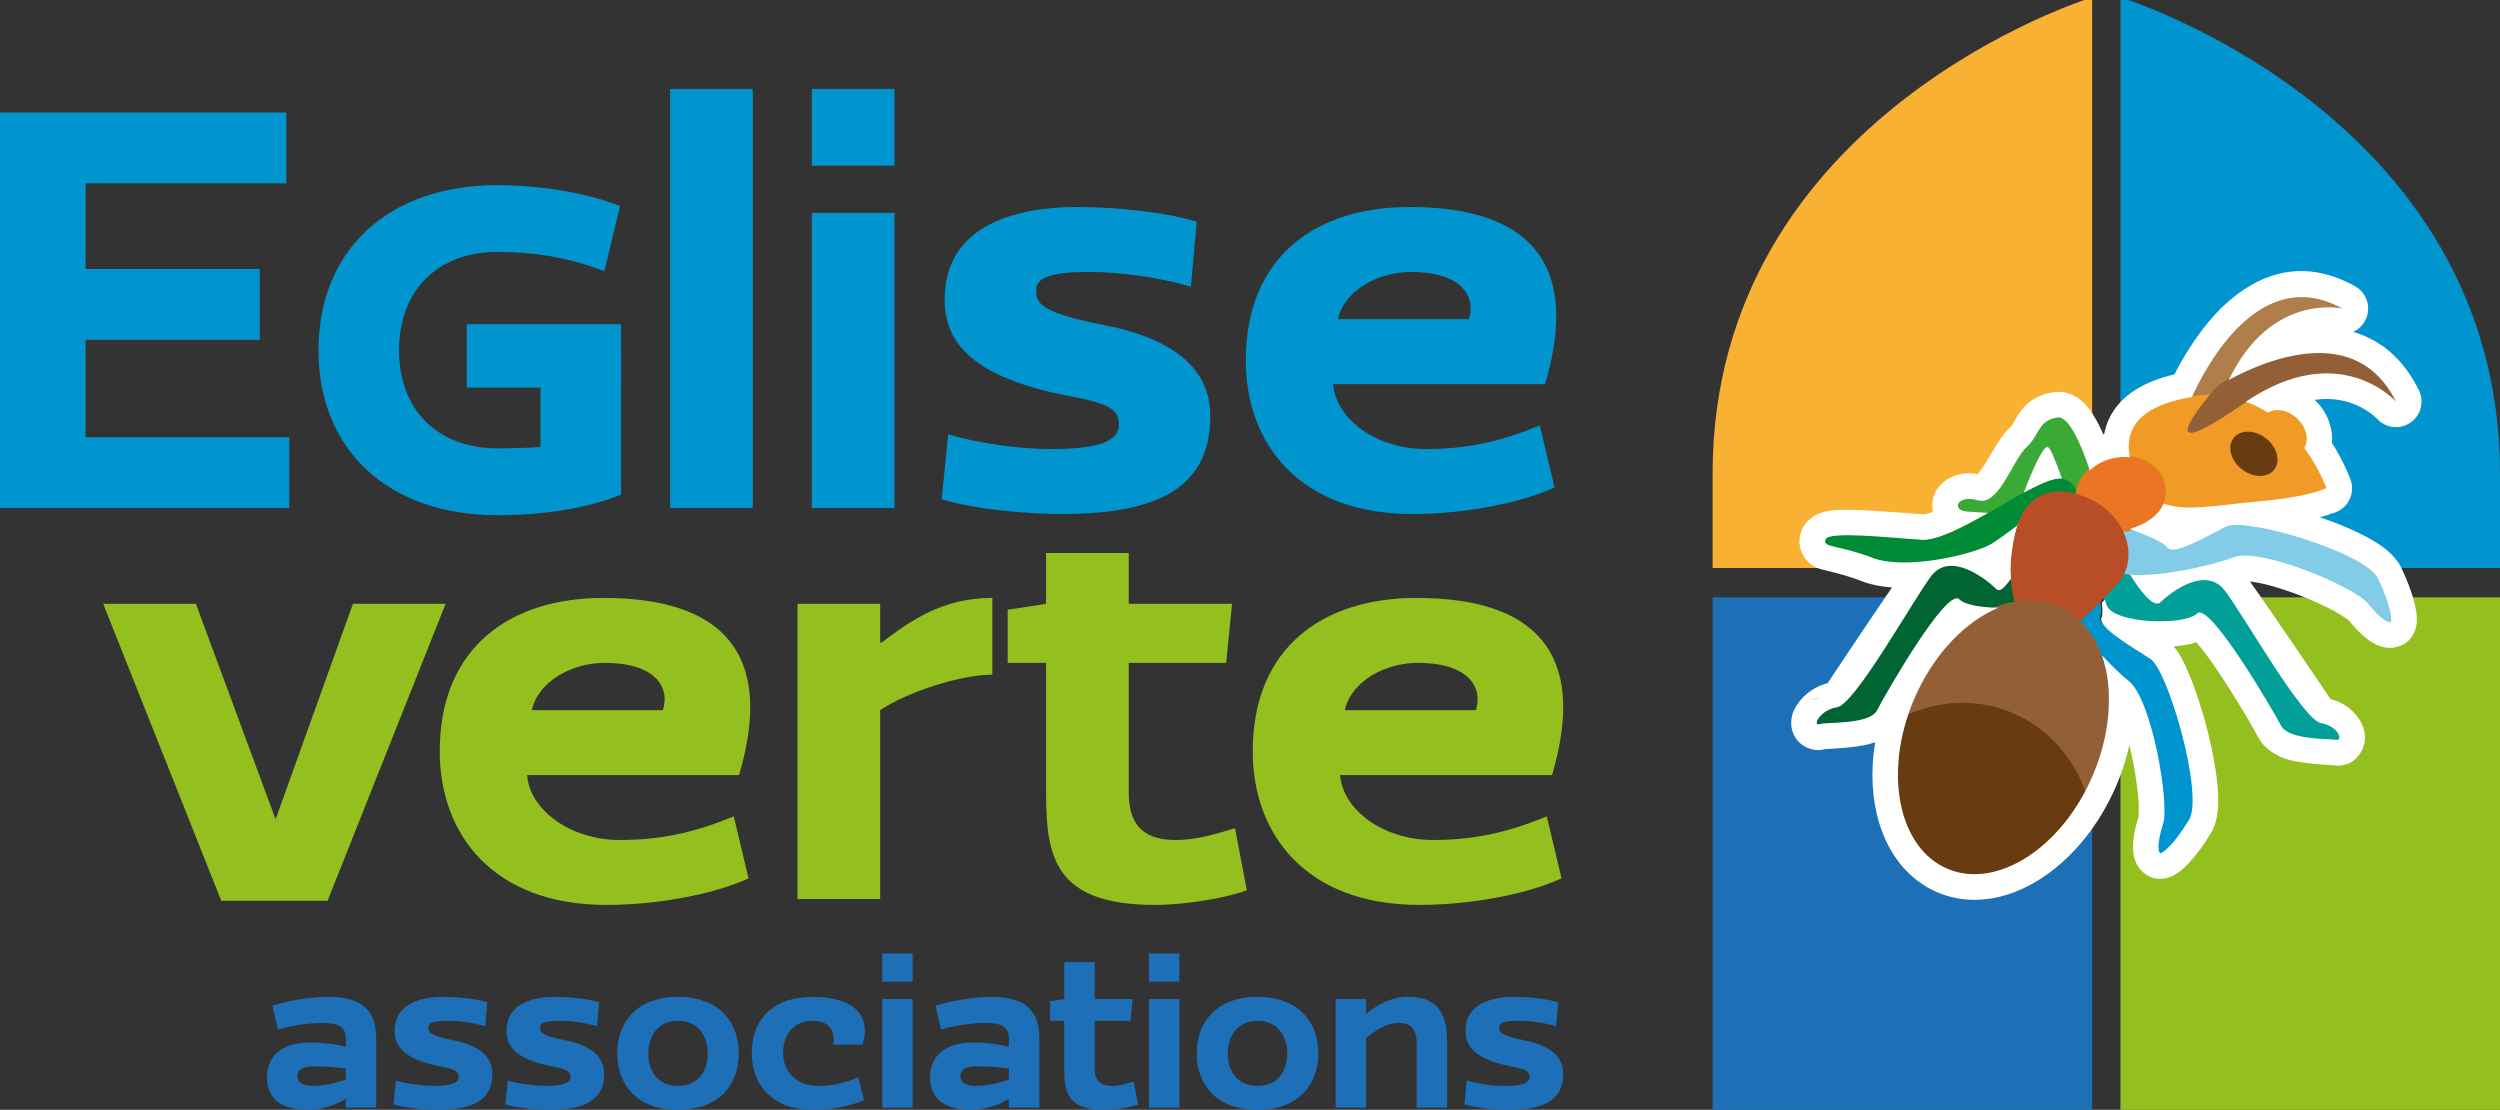
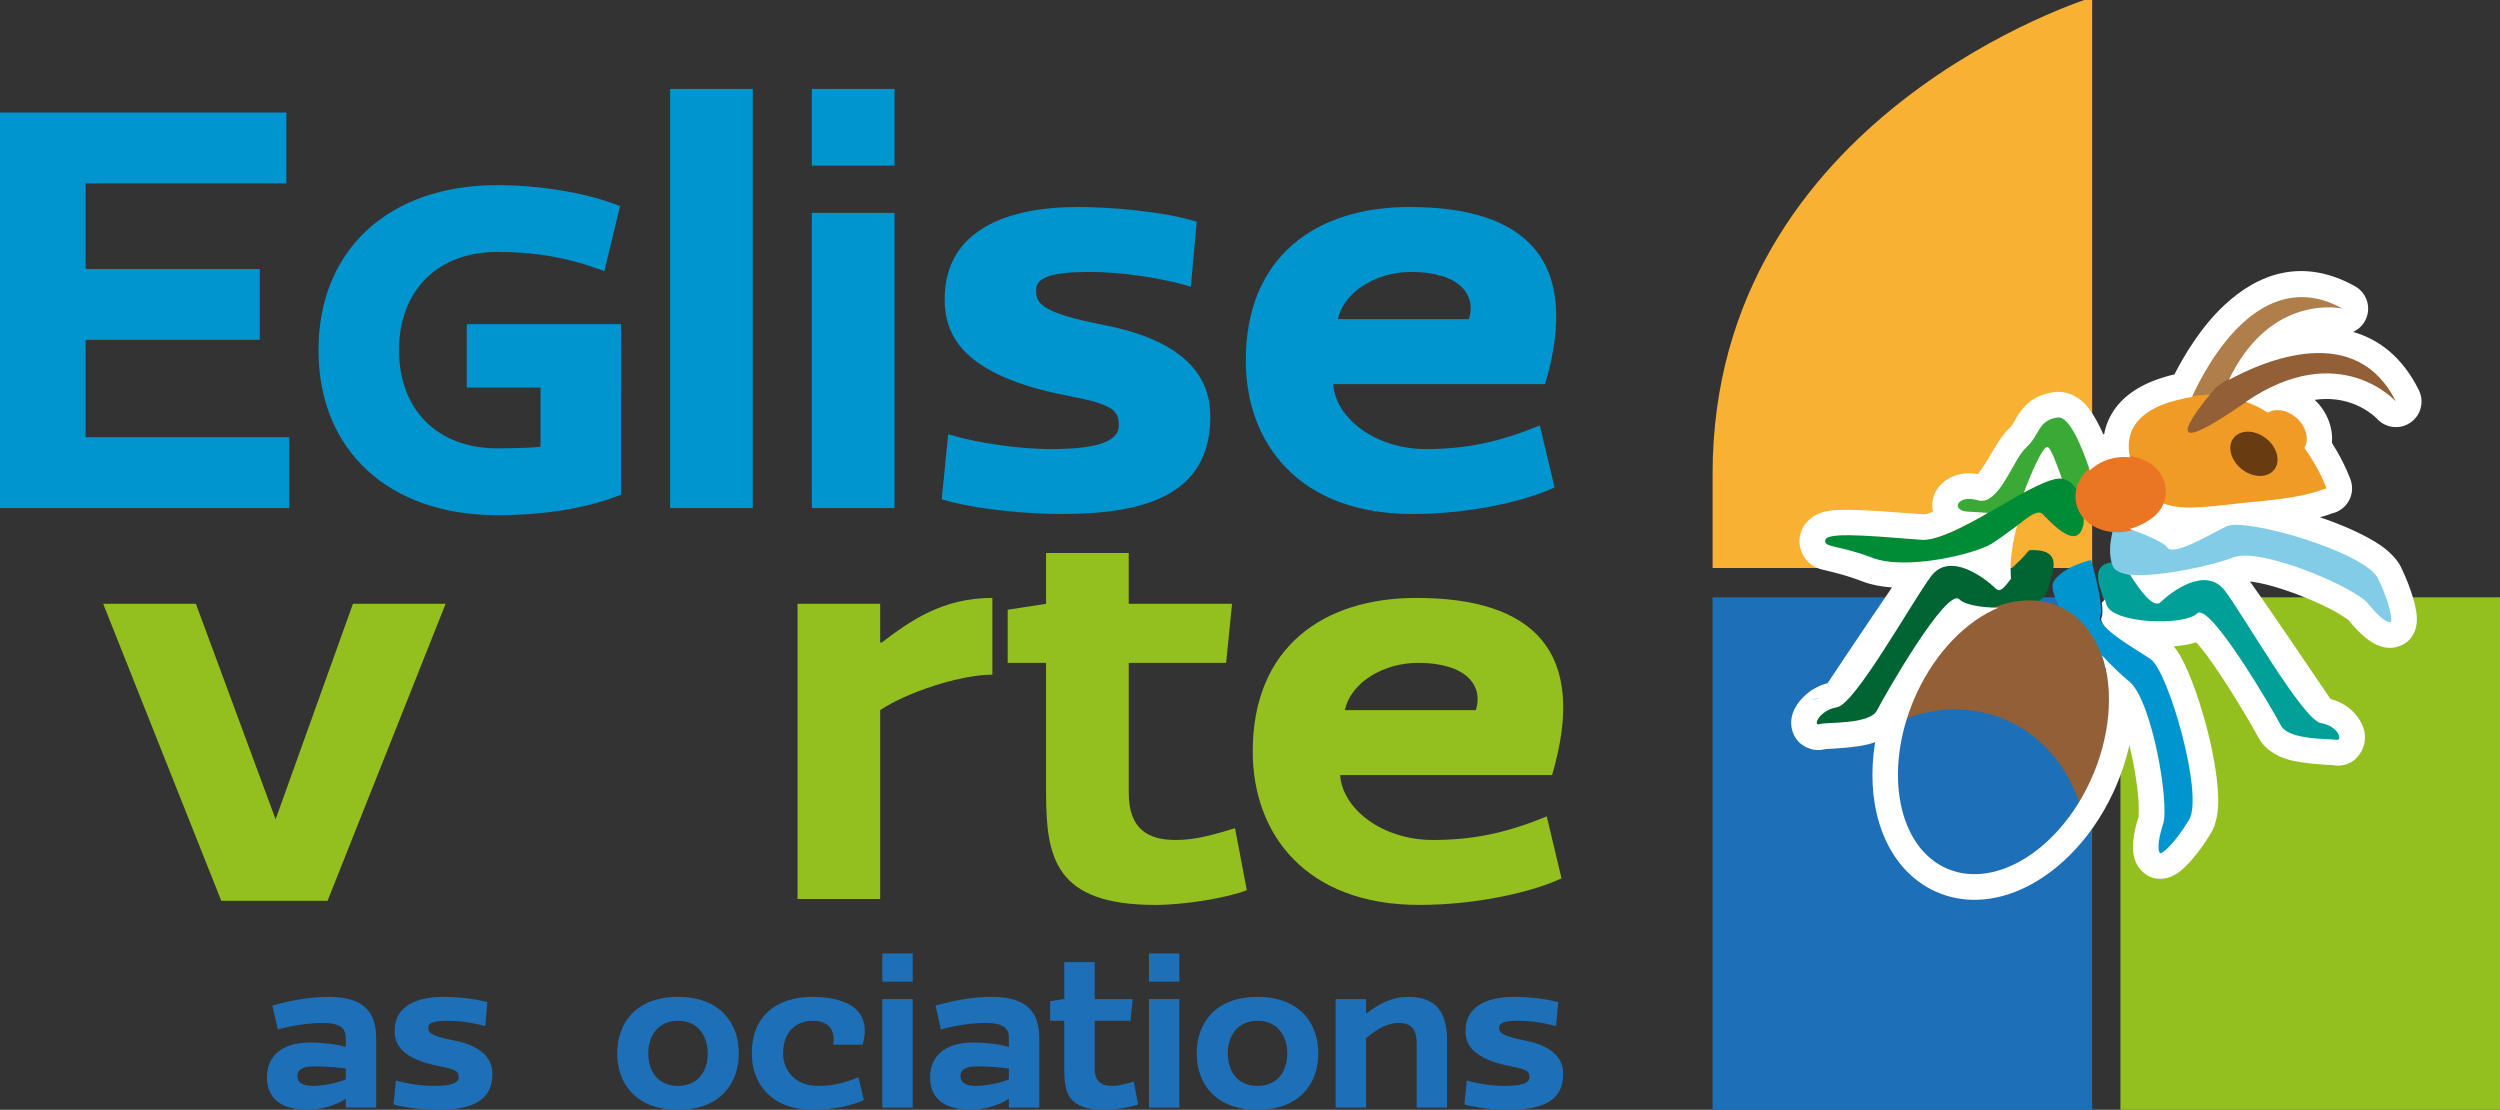
<svg xmlns="http://www.w3.org/2000/svg" id="Mode_Isolation-2" viewBox="0 0 220 97.661">
  <rect x="0" y="0" width="220" height="97.661" fill="#333333" stroke="none" />
  <defs>
    <style>.cls-1{fill:#f8b133;}.cls-2,.cls-3{fill:#0095ce;}.cls-4,.cls-5{fill:#1d70b7;}.cls-6,.cls-7{fill:#93c01f;}.cls-8{fill:#3ba935;}.cls-8,.cls-7,.cls-5,.cls-9,.cls-10,.cls-11,.cls-12,.cls-13,.cls-14,.cls-15,.cls-16,.cls-17,.cls-18,.cls-3,.cls-19,.cls-20{fill-rule:evenodd;}.cls-9{fill:#af7e4a;}.cls-10{fill:#925f36;}.cls-11{fill:#00a099;}.cls-12{fill:#83cce7;}.cls-13{fill:#b74e28;}.cls-14{fill:#f09b26;}.cls-15{fill:#ea7623;}.cls-16{fill:#fff;}.cls-17{fill:#006533;}.cls-18{fill:#0095cf;}.cls-19{fill:#008c36;}.cls-20{fill:#683b11;}</style>
  </defs>
  <polygon class="cls-5" points="184.11 52.565 150.708 52.565 150.708 98.096 184.11 98.096 184.11 52.565 184.11 52.565" />
  <polygon class="cls-7" points="220 52.565 186.598 52.565 186.598 98.096 220 98.096 220 52.565 220 52.565" />
-   <path class="cls-2" d="m186.598-.236s33.402,10.248,33.402,41.944v8.276h-10.817v-.001h-22.585V-.236h0Z" />
  <path class="cls-1" d="m184.11-.236s-33.402,10.248-33.402,41.944v8.276h10.817v-.001h22.585V-.236h0Z" />
  <path class="cls-18" d="m184.018,49.285s1.184,4.086.799,4.956c-.386.87,2.83,2.534,4.437,3.544,1.607,1.01,4.765,11.632,3.995,14.069-.705,2.232-3.463,4.242-3.616,4.114-.153-.128-.441-2.655.144-4.416.585-1.761-.93-9.831-3.02-11.378-2.091-1.547-6.94-7.668-6.024-9.031.916-1.363,3.286-1.859,3.286-1.859h0Z" />
  <path class="cls-11" d="m186.745,49.427s2.449,4.291,3.395,3.393c.945-.898,4.099-3.301,5.857-1.069,1.758,2.231,7.056,11.107,8.677,11.355,1.621.248,2.489,2.616,1.86,2.511-.629-.105-5.467.136-6.164-1.137-.697-1.272-6.154-10.812-7.27-9.707-1.116,1.106-7.343.012-7.851-1.683-.508-1.694-1.649-3.746,1.496-3.663h0Z" />
  <path class="cls-12" d="m186.096,46.114s4.107,1.133,4.647,1.917c.54.784,3.647-1.078,5.353-1.916,1.706-.837,12.58,2.039,13.727,4.321,1.148,2.282,1.131,3.571,1.132,3.771.011,1.537-1.474.97-2.67-.449-1.195-1.419-9.052-5.004-11.47-4.037-2.417.967-10.177,1.652-10.858.159-.682-1.492.14-3.766.14-3.766h0Z" />
-   <path class="cls-8" d="m184.76,44.743s-1.619-8.642-3.44-8.369c-1.821.273-2.397,2.067-3.329,3.152-1.049,1.224-2.399,4.636-4.308,4.125s-2.558,1.529-.953,1.564c1.604.035,3.893.062,4.655-.576,1.287-1.075,2.117-4.785,2.685-4.723.569.061,1.979,5.106,2.655,5.747.677.641-1.219-.5,2.035-.919h0Z" />
+   <path class="cls-8" d="m184.76,44.743s-1.619-8.642-3.44-8.369c-1.821.273-2.397,2.067-3.329,3.152-1.049,1.224-2.399,4.636-4.308,4.125s-2.558,1.529-.953,1.564c1.604.035,3.893.062,4.655-.576,1.287-1.075,2.117-4.785,2.685-4.723.569.061,1.979,5.106,2.655,5.747.677.641-1.219-.5,2.035-.919Z" />
  <path class="cls-19" d="m183.368,46.027s.149-3.457-1.916-3.922c-1.88-.424-9.212,5.496-12.214,5.357-3.001-.139-8.635-1.025-8.923-.279-.287.747.65,1.091,3.741,2.186,3.092,1.094,9.575-.299,11.061-1.179,1.486-.88,3.88-3.675,4.608-2.969.269.261.774.809,1.327,1.26.942.767,2.023,1.25,2.316-.454h0Z" />
  <path class="cls-17" d="m178.575,48.416s-2.562,3.125-3.524,2.247c-.962-.879-3.966-2.005-5.683.26-1.717,2.266-6.85,11.245-8.466,11.525-1.616.28-1.978,1.578-1.351,1.46.627-.117,5.223.621,5.896-.665.673-1.286,5.976-10.839,7.113-9.756,1.136,1.083,7.102.266,7.579-1.438.476-1.704,1.579-3.779-1.563-3.633h0Z" />
  <path class="cls-9" d="m192.615,35.69s3.933-13.765,14.174-8.358c0,0-7.762-1.866-11.466,8.37-3.718,10.276-2.708-.012-2.708-.012h0Z" />
  <path class="cls-14" d="m205.145,42.658s-3.566-9.563-12.781-7.694c-9.214,1.87-3.929,8.705-3.388,8.983,2.325,1.198,6.078,1.204,11.642.602,4.298-.466,4.454-1.765,4.527-1.891h0Z" />
  <path class="cls-14" d="m202.353,36.504c.982.775,1.3,2.01.708,2.756-.591.746-1.868.723-2.85-.052-.982-.775-1.3-2.01-.708-2.757.591-.746,1.868-.723,2.85.053h0Z" />
  <path class="cls-20" d="m199.418,38.583c.982.775,1.299,2.01.708,2.756-.591.746-1.868.723-2.851-.052-.982-.775-1.299-2.01-.708-2.756.592-.746,1.869-.723,2.851.052h0Z" />
  <path class="cls-10" d="m194.979,34.127s11.217-8.839,16.535,1.935c0,0-5.488-6.437-14.325-.374-9.022,6.19-2.21-1.561-2.21-1.561h0Z" />
  <path class="cls-15" d="m185.96,40.196c2.164-.433,4.215.683,4.577,2.491.362,1.808-1.102,3.628-3.266,4.061-2.164.433-4.215-.683-4.577-2.491-.362-1.808,1.101-3.628,3.265-4.061h0Z" />
-   <path class="cls-13" d="m177.59,46.016c1.172-3.168,3.987-3.28,6.505-2.014,3.205,1.61,4.205,5.403,2.113,7.522-2.385,2.415-4.271,4.951-6.917,3.977-2.646-.973-2.872-6.317-1.701-9.485h0Z" />
  <path class="cls-10" d="m166.501,63.788c.237-.69.52-1.38.848-2.066,3.212-6.721,9.49-10.432,14.011-8.282,4.522,2.15,5.585,9.352,2.373,16.073-.22.459-.454.905-.702,1.335-1.234-4.02-4.307-7.189-8.474-8.14-2.77-.633-5.585-.187-8.056,1.08h0Z" />
-   <path class="cls-20" d="m167.291,63.166c2.444-1.238,5.234-1.662,7.986-1.018,4.139.968,7.208,4.123,8.457,8.109-3.298,5.784-8.971,8.8-13.162,6.791-4.04-1.936-5.338-7.887-3.281-13.882h0Z" />
  <path class="cls-16" d="m191.353,32.943c.872-1.709,2.368-4.206,4.395-6.094,2.917-2.717,6.811-4.259,11.491-1.661.982.545,1.413,1.732,1.008,2.78-.22.571-.651,1.005-1.175,1.241,2.264.652,4.327,2.186,5.787,5.123.503,1.01.179,2.238-.756,2.869-.936.632-2.195.473-2.944-.371,0,0-1.299-1.386-3.59-1.671-.573-.071-1.2-.071-1.877.028,1.142,1.073,1.624,2.514,1.518,3.792,1.144,1.784,1.649,3.259,1.649,3.259.24.69.131,1.453-.293,2.048-.324.455-.803.769-1.337.889-.113.046-.459.179-1.067.344,2.089.714,4.071,1.602,5.316,2.463.932.645,1.534,1.349,1.828,1.961.984,2.056,1.318,3.567,1.37,4.271.041.551-.046.941-.121,1.171-.309.947-.955,1.326-1.481,1.499-.357.118-.998.263-1.889-.124-.469-.203-1.34-.733-2.514-2.191-.066-.047-.707-.499-1.245-.79-1.28-.692-3.041-1.444-4.716-1.976-.877-.279-1.728-.497-2.463-.601-.077-.011-.162-.019-.249-.025,1.814,2.525,6.561,9.559,7.083,10.334,1.968.522,2.804,2.007,2.974,2.809.16.756-.015,1.386-.281,1.841-.458.781-1.269,1.409-2.61,1.154.015.003.058.011.058.011,0,0-2.571-.087-3.92-.5-1.228-.376-2.127-1.087-2.568-1.933-.409-.785-2.707-4.761-4.612-7.332-.255-.344-.584-.73-.856-1.038-.139.045-.285.086-.438.123-.448.108-.974.185-1.541.23.248.304.504.686.747,1.145.723,1.367,1.55,3.672,2.171,6.058.63,2.421,1.042,4.921.998,6.612-.03,1.148-.29,2.041-.634,2.611-1.176,1.948-2.258,3.03-2.816,3.442-.462.341-.858.473-1.104.529-.965.217-1.625-.136-2.059-.52-.267-.237-.695-.692-.843-1.604-.084-.512-.111-1.533.451-3.297.004-.082.033-.896-.018-1.534-.109-1.366-.393-3.116-.797-4.753-.306,1.385-.776,2.788-1.417,4.167-2.033,4.372-5.317,7.466-8.627,8.749-2.539.984-5.119.951-7.362-.196-2.202-1.126-3.796-3.194-4.605-5.849-.636-2.085-.779-4.555-.362-7.128-.166.063-.339.118-.52.167-1.245.335-3.532.429-3.854.441-.711.192-1.262.041-1.655-.144-.554-.261-.966-.689-1.196-1.288-.162-.421-.269-1.068.016-1.83.278-.743,1.253-2.07,3.029-2.537.436-.656,3.562-5.352,5.665-8.422-.952-.07-1.829-.235-2.555-.515-2.205-.849-3.566-.974-4.087-1.229-.701-.342-1.07-.82-1.283-1.305-.231-.527-.332-1.165-.031-1.968.223-.594.931-1.518,2.497-1.742,1.675-.239,5.732.158,8.208.319.237.015.52-.089.847-.217-.042-.202-.058-.397-.056-.573.005-.505.153-1.022.484-1.496.466-.667,1.654-1.574,3.543-1.251.224-.304.609-.842.827-1.222.665-1.159,1.334-2.281,1.934-2.814.293-.261.411-.572.563-.83.171-.291.348-.564.552-.813.599-.732,1.38-1.332,2.829-1.533.917-.127,2.008.191,2.94,1.3.466.555.945,1.425,1.385,2.411l.075-.022c.147-.81.477-1.604,1.04-2.346.88-1.16,2.435-2.275,5.145-2.905h0Zm-13.834,13.308c-.123.342-.339,1.343-.364,1.532-.138,1.061-.293,1.454-.186,3.152-.611.775-.943,1.244-1.34.86-.935-.904-4.042-3.321-5.715-1.061-1.673,2.26-6.68,11.248-8.253,11.504-1.572.256-2.15,1.694-1.56,1.487.584-.205,4.423.07,5.079-1.218.657-1.288,6.14-10.879,7.243-9.765.471.475,1.907.732,3.436.736-2.779,1.158-5.469,3.834-7.179,7.51-2.925,6.289-1.885,13.141,2.321,15.291,4.206,2.151,9.996-1.209,12.921-7.497,1.817-3.907,2.104-8.03,1.052-11.11.906.97,1.771,1.797,2.364,2.264,2.032,1.598,3.59,10.781,3.019,12.551-.571,1.769-.425,2.449-.276,2.581.149.132,1.245-.755,2.557-2.928,1.312-2.173-1.826-13.092-3.388-14.14-1.562-1.048-4.688-2.782-4.312-3.655.104-.239.092-.726.021-1.306.089-.094.178-.189.268-.285.047.147.092.293.133.436.492,1.72,6.891,1.897,7.978.798,1.087-1.099,6.714,8.568,7.39,9.865.676,1.297,4.242,1.134,4.854,1.25.611.117.238-1.194-1.339-1.471-1.576-.277-6.718-9.334-8.425-11.617-1.707-2.283-4.778.093-5.7.984-.621.601-1.905-1.194-2.674-2.427,2.433.249,7.277-.801,9.09-1.522,2.353-.937,10.694,2.614,11.855,4.068,1.161,1.453,1.794,1.689,1.979,1.628.185-.061.018-1.504-1.096-3.829-1.114-2.325-11.688-5.411-13.349-4.594-1.661.818-4.686,2.647-5.21,1.847-.309-.472-2.102-1.194-3.294-1.619,1.302-.367,2.574-1.165,2.96-2.24,1.98.707,4.164.209,8.884-.241,4.182-.399,5.216-1.091,5.468-1.089,0,0-.596-1.712-1.952-3.567.478-.752.157-1.932-.755-2.696-.8-.67-1.804-.81-2.446-.399-.59-.38-1.236-.71-1.94-.962,8.242-5.607,13.205-.019,13.205-.019-3.519-7.078-11.577-3.607-14.711-1.901,3.724-7.75,10.013-6.277,10.013-6.277-7.227-4.011-11.99,4.991-13.256,7.782-.165.025-.33.053-.498.086-4.659.902-5.396,3.188-4.956,5.216-.434-.05-.89-.035-1.353.053-.864.165-1.614.561-2.175,1.095-.758-2.254-1.839-4.79-2.832-4.653-1.772.246-1.574,1.575-2.757,2.627-1.182,1.052-2.409,5.208-4.266,4.66-1.857-.548-2.422.938-.861 1.0.5.02,1.121.075,1.741.108-2.258,1.277-4.512,2.455-5.836,2.369-2.92-.19-8.168-.783-8.449-.034-.281.749,1.094.453,4.101,1.61,3.007,1.157,9.121-.346,10.545-1.248.713-.451,1.358-.952,2.225-1.578.042-.118.073-.157.082-.06l-.082.06h0Zm27.995,16.595c.111.006.209.013.291.02.083.007.15.015.2.025-.175-.034-.338-.048-.491-.044h0Zm-45.417-1.362c-.11-.005-.227,0-.351.018-.123.018-.253.05-.39.098.13-.046.393-.082.741-.116h0Zm34.498-5.618c.062-.043.121-.09.179-.139.058-.05.113-.102.167-.156-.098.099-.213.198-.345.295h0Zm-13.14-13.745c-.516-1.433-1.012-2.757-1.28-2.792-.419-.054-1.478,2.399-2.068,4.012,1.449-.779,2.675-1.324,3.348-1.22h0Z" />
  <polygon class="cls-6" points="19.472 79.269 9.081 53.135 17.239 53.135 24.253 72.099 31.059 53.135 39.215 53.135 28.825 79.269 19.472 79.269 19.472 79.269" />
-   <path class="cls-6" d="m53.244,58.331c-2.91,0-5.871,1.611-6.442,4.158h11.533c.676-2.183-.882-4.158-5.091-4.158m-14.547,7.794c0-9.196,6.235-13.508,14.392-13.508,10.286,0,15.171,4.676,11.949,15.587h-18.652c.208,3.013,3.741,5.714,8.158,5.714,3.428,0,6.389-.572,10.027-2.078l1.299,5.455c-2.546,1.195-7.43,2.337-12.521,2.337-9.975,0-14.651-6.234-14.651-13.507" />
  <path class="cls-6" d="m77.561,56.564c2.597-1.973,5.403-3.948,9.767-3.948v6.755c-2.858,0-7.534,1.557-9.872,3.117v16.625h-7.273v-25.977h7.273v3.377l.105.052h0Z" />
  <path class="cls-6" d="m92.055,58.331h-3.378v-4.675l3.378-.519v-4.471h7.274v4.471h9.092l-.52,5.195h-8.571v11.431c0,3.221,1.714,4.157,4.155,4.157,1.872,0,3.637-.572,5.197-1.039l1.038,5.455c-1.714.675-5.455,1.298-8.052,1.298-8.833,0-9.612-4.156-9.612-9.871v-11.431h0Z" />
  <path class="cls-6" d="m124.788,58.331c-2.91,0-5.87,1.611-6.443,4.158h11.534c.675-2.183-.883-4.158-5.091-4.158m-14.548,7.794c0-9.196,6.235-13.508,14.392-13.508,10.287,0,15.17,4.676,11.949,15.587h-18.65c.208,3.013,3.74,5.714,8.156,5.714,3.43,0,6.39-.572,10.028-2.078l1.298,5.455c-2.546,1.195-7.429,2.337-12.522,2.337-9.976,0-14.651-6.234-14.651-13.507" />
  <polygon class="cls-2" points="7.533 23.67 22.86 23.67 22.86 29.904 7.533 29.904 7.533 38.477 25.458 38.477 25.458 44.712 0 44.712 0 9.902 25.197 9.902 25.197 16.136 7.533 16.136 7.533 23.67 7.533 23.67" />
  <polygon class="cls-3" points="58.971 7.824 66.245 7.824 66.245 44.712 58.971 44.712 58.971 7.824 58.971 7.824" />
  <path class="cls-2" d="m78.714,44.712h-7.273v-25.977h7.273v25.977h0Zm0-30.134h-7.273v-6.754h7.273v6.754h0Z" />
  <path class="cls-2" d="m94.041,34.841c-9.56-1.82-10.911-5.509-10.911-8.52,0-6.132,5.611-8.106,11.69-8.106,2.805,0,7.533.363,10.494,1.299l-.52,5.715c-2.753-.831-6.286-1.299-8.936-1.299-3.377,0-4.677.519-4.677,1.559,0,1.091.105,1.974,5.976,3.117,8.261,1.61,9.352,5.508,9.352,8.053,0,6.909-5.766,8.572-13.092,8.572-2.807,0-7.534-.363-10.547-1.299l.571-5.715c2.754.83,6.391,1.299,9.04,1.299,3.636,0,5.974-.52,5.974-2.079,0-1.351-.571-1.869-4.416-2.597" />
  <path class="cls-2" d="m124.176,23.93c-2.91,0-5.871,1.61-6.443,4.156h11.534c.675-2.183-.882-4.156-5.091-4.156m-14.547,7.793c0-9.196,6.235-13.508,14.391-13.508,10.286,0,15.17,4.676,11.949,15.587h-18.651c.208,3.013,3.74,5.715,8.157,5.715,3.428,0,6.39-.572,10.027-2.079l1.3,5.455c-2.547,1.195-7.43,2.339-12.523,2.339-9.975,0-14.65-6.235-14.65-13.508" />
  <path class="cls-2" d="m54.03,31.419v11.684c-2.86,1.087-6.405,1.609-10.273,1.609-10.071,0-15.107-6.243-15.107-13.897,0-7.532,5.036-13.898,15.107-13.898,3.787,0,7.573.685,10.071,1.611l-1.087,4.513c-3.022-1.088-5.962-1.491-8.984-1.491-5.237,0-9.266,3.343-9.266,9.265,0,6.003,4.029,9.266,9.266,9.266,1.209,0,3.343-.041,4.431-.202v-8.461h5.842Z" />
  <path class="cls-2" d="m43.757,17.54c-8.798,0-14.484,5.211-14.484,13.275,0,6.417,3.805,13.274,14.484,13.274,3.684,0,7.007-.49,9.65-1.422v-10.625h-4.595v8.374l-.532.079c-1.334.198-4.002.208-4.523.208-6.007,0-9.888-3.881-9.888-9.889,0-5.914,3.973-9.888,9.888-9.888,3.078,0,5.879.426,8.539,1.301l.795-3.299c-2.581-.862-6.094-1.39-9.334-1.39m0,27.796c-9.555,0-15.73-5.7-15.73-14.521s6.175-14.521,15.73-14.521c3.601,0,7.543.633,10.287,1.65l.52.193-1.38,5.726-.655-.236c-2.755-.992-5.543-1.453-8.773-1.453-5.249,0-8.642,3.392-8.642,8.642,0,5.249,3.393,8.642,8.642,8.642,1.176,0,2.759-.037,3.808-.132v-8.529h7.088v12.736l-.401.153c-2.843,1.08-6.471,1.652-10.495,1.652" />
  <polygon class="cls-3" points="54.653 28.528 41.075 28.528 41.075 34.105 54.653 34.105 54.653 28.528 54.653 28.528" />
  <path class="cls-4" d="m33.104,97.471h-2.675v-.745l-.038-.02c-.783.574-2.274.955-3.268.955-2.579,0-3.63-1.146-3.63-2.866,0-1.72,1.147-3.057,3.822-3.057.669,0,2.121.096,3.076.382l.038-.02v-.745c0-.783-.363-1.337-2.063-1.337-1.07,0-2.656.21-3.917.573l-.477-2.102c1.796-.515,3.477-.764,4.968-.764,3.057,0,4.165,1.338,4.165,3.63v6.115h0Zm-2.675-3.44c-.611-.095-1.72-.191-2.828-.191-.783,0-1.433.191-1.433.86,0,.669.669.86,1.338.86.726,0,2.025-.191,2.923-.574v-.955h0Z" />
  <path class="cls-4" d="m38.741,93.84c-3.516-.669-4.012-2.025-4.012-3.134,0-2.255,2.063-2.981,4.299-2.981,1.032,0,2.771.134,3.86.478l-.191,2.101c-1.012-.305-2.312-.477-3.286-.477-1.242,0-1.72.191-1.72.573,0,.401.039.726,2.198,1.147,3.038.593,3.439,2.025,3.439,2.962,0,2.541-2.121,3.152-4.815,3.152-1.032,0-2.771-.134-3.879-.477l.21-2.102c1.012.306,2.35.478,3.325.478,1.337,0,2.198-.191,2.198-.764,0-.497-.21-.688-1.625-.955h0Z" />
-   <path class="cls-4" d="m48.582,93.84c-3.516-.669-4.013-2.025-4.013-3.134,0-2.255,2.063-2.981,4.299-2.981,1.032,0,2.771.134,3.86.478l-.191,2.101c-1.013-.305-2.312-.477-3.287-.477-1.242,0-1.72.191-1.72.573,0,.401.038.726,2.197,1.147,3.038.593,3.439,2.025,3.439,2.962,0,2.541-2.12,3.152-4.815,3.152-1.031,0-2.771-.134-3.879-.477l.21-2.102c1.012.306,2.35.478,3.325.478,1.338,0,2.198-.191,2.198-.764,0-.497-.21-.688-1.624-.955h0Z" />
  <path class="cls-4" d="m54.314,92.694c0,2.675,1.663,4.968,5.35,4.968,3.688,0,5.35-2.293,5.35-4.968s-1.663-4.968-5.35-4.968c-3.687,0-5.35,2.293-5.35,4.968h0Zm2.732,0c0-1.509.841-2.866,2.617-2.866,1.777,0,2.618,1.357,2.618,2.866,0,1.567-.841,2.866-2.618,2.866-1.777,0-2.617-1.299-2.617-2.866h0Z" />
  <path class="cls-4" d="m66.16,92.694c0-3.382,2.293-4.968,5.293-4.968,3.879,0,5.197,1.758,4.452,4.204h-2.58c.153-.936-.095-2.102-1.815-2.102-1.471,0-2.598.993-2.598,2.866,0,1.567,1.128,2.866,3.076,2.866,1.261,0,2.217-.21,3.554-.764l.478,2.006c-.936.44-2.599.86-4.471.86-3.669,0-5.388-2.293-5.388-4.968h0Z" />
  <path class="cls-4" d="m80.318,87.917v9.554h-2.675v-9.554h2.675Zm0-4.012v2.484h-2.675v-2.484h2.675Z" />
  <path class="cls-4" d="m91.458,97.471h-2.675v-.745l-.038-.02c-.783.574-2.274.955-3.268.955-2.579,0-3.63-1.146-3.63-2.866,0-1.72,1.147-3.057,3.822-3.057.669,0,2.121.096,3.076.382l.038-.02v-.745c0-.783-.363-1.337-2.063-1.337-1.07,0-2.656.21-3.917.573l-.477-2.102c1.796-.515,3.477-.764,4.968-.764,3.057,0,4.165,1.338,4.165,3.63v6.115h0Zm-2.675-3.44c-.611-.095-1.72-.191-2.828-.191-.784,0-1.433.191-1.433.86,0,.669.669.86,1.338.86.726,0,2.025-.191,2.923-.574v-.955h0Z" />
  <path class="cls-4" d="m93.655,94.031c0,2.102.287,3.63,3.535,3.63.955,0,2.331-.229,2.962-.477l-.382-2.006c-.573.172-1.223.382-1.911.382-.898,0-1.528-.344-1.528-1.529v-4.203h3.153l.191-1.911h-3.344v-3.248h-2.675v3.248l-1.242.191v1.72h1.242v4.203h0Z" />
  <path class="cls-4" d="m103.782,87.917v9.554h-2.675v-9.554h2.675Zm0-4.012v2.484h-2.675v-2.484h2.675Z" />
  <path class="cls-4" d="m105.31,92.694c0,2.675,1.663,4.968,5.35,4.968,3.688,0,5.35-2.293,5.35-4.968s-1.662-4.968-5.35-4.968c-3.687,0-5.35,2.293-5.35,4.968h0Zm2.733,0c0-1.509.841-2.866,2.617-2.866,1.777,0,2.618,1.357,2.618,2.866,0,1.567-.841,2.866-2.618,2.866-1.777,0-2.617-1.299-2.617-2.866h0Z" />
  <path class="cls-4" d="m120.252,89.178c.955-.726,2.083-1.452,3.688-1.452,2.427,0,3.401,1.338,3.401,3.822v5.923h-2.675v-5.732c0-1.338-.669-1.72-1.586-1.72-1.128,0-2.159.745-2.866,1.337v6.115h-2.675v-9.554h2.675v1.242l.038.019h0Z" />
  <path class="cls-4" d="m132.977,93.84c-3.515-.669-4.012-2.025-4.012-3.134,0-2.255,2.063-2.981,4.299-2.981,1.032,0,2.771.134,3.86.478l-.191,2.101c-1.013-.305-2.312-.477-3.287-.477-1.242,0-1.72.191-1.72.573,0,.401.038.726,2.197,1.147,3.038.593,3.439,2.025,3.439,2.962,0,2.541-2.12,3.152-4.815,3.152-1.031,0-2.771-.134-3.879-.477l.21-2.102c1.012.306,2.35.478,3.325.478,1.338,0,2.198-.191,2.198-.764,0-.497-.21-.688-1.625-.955h0Z" />
</svg>